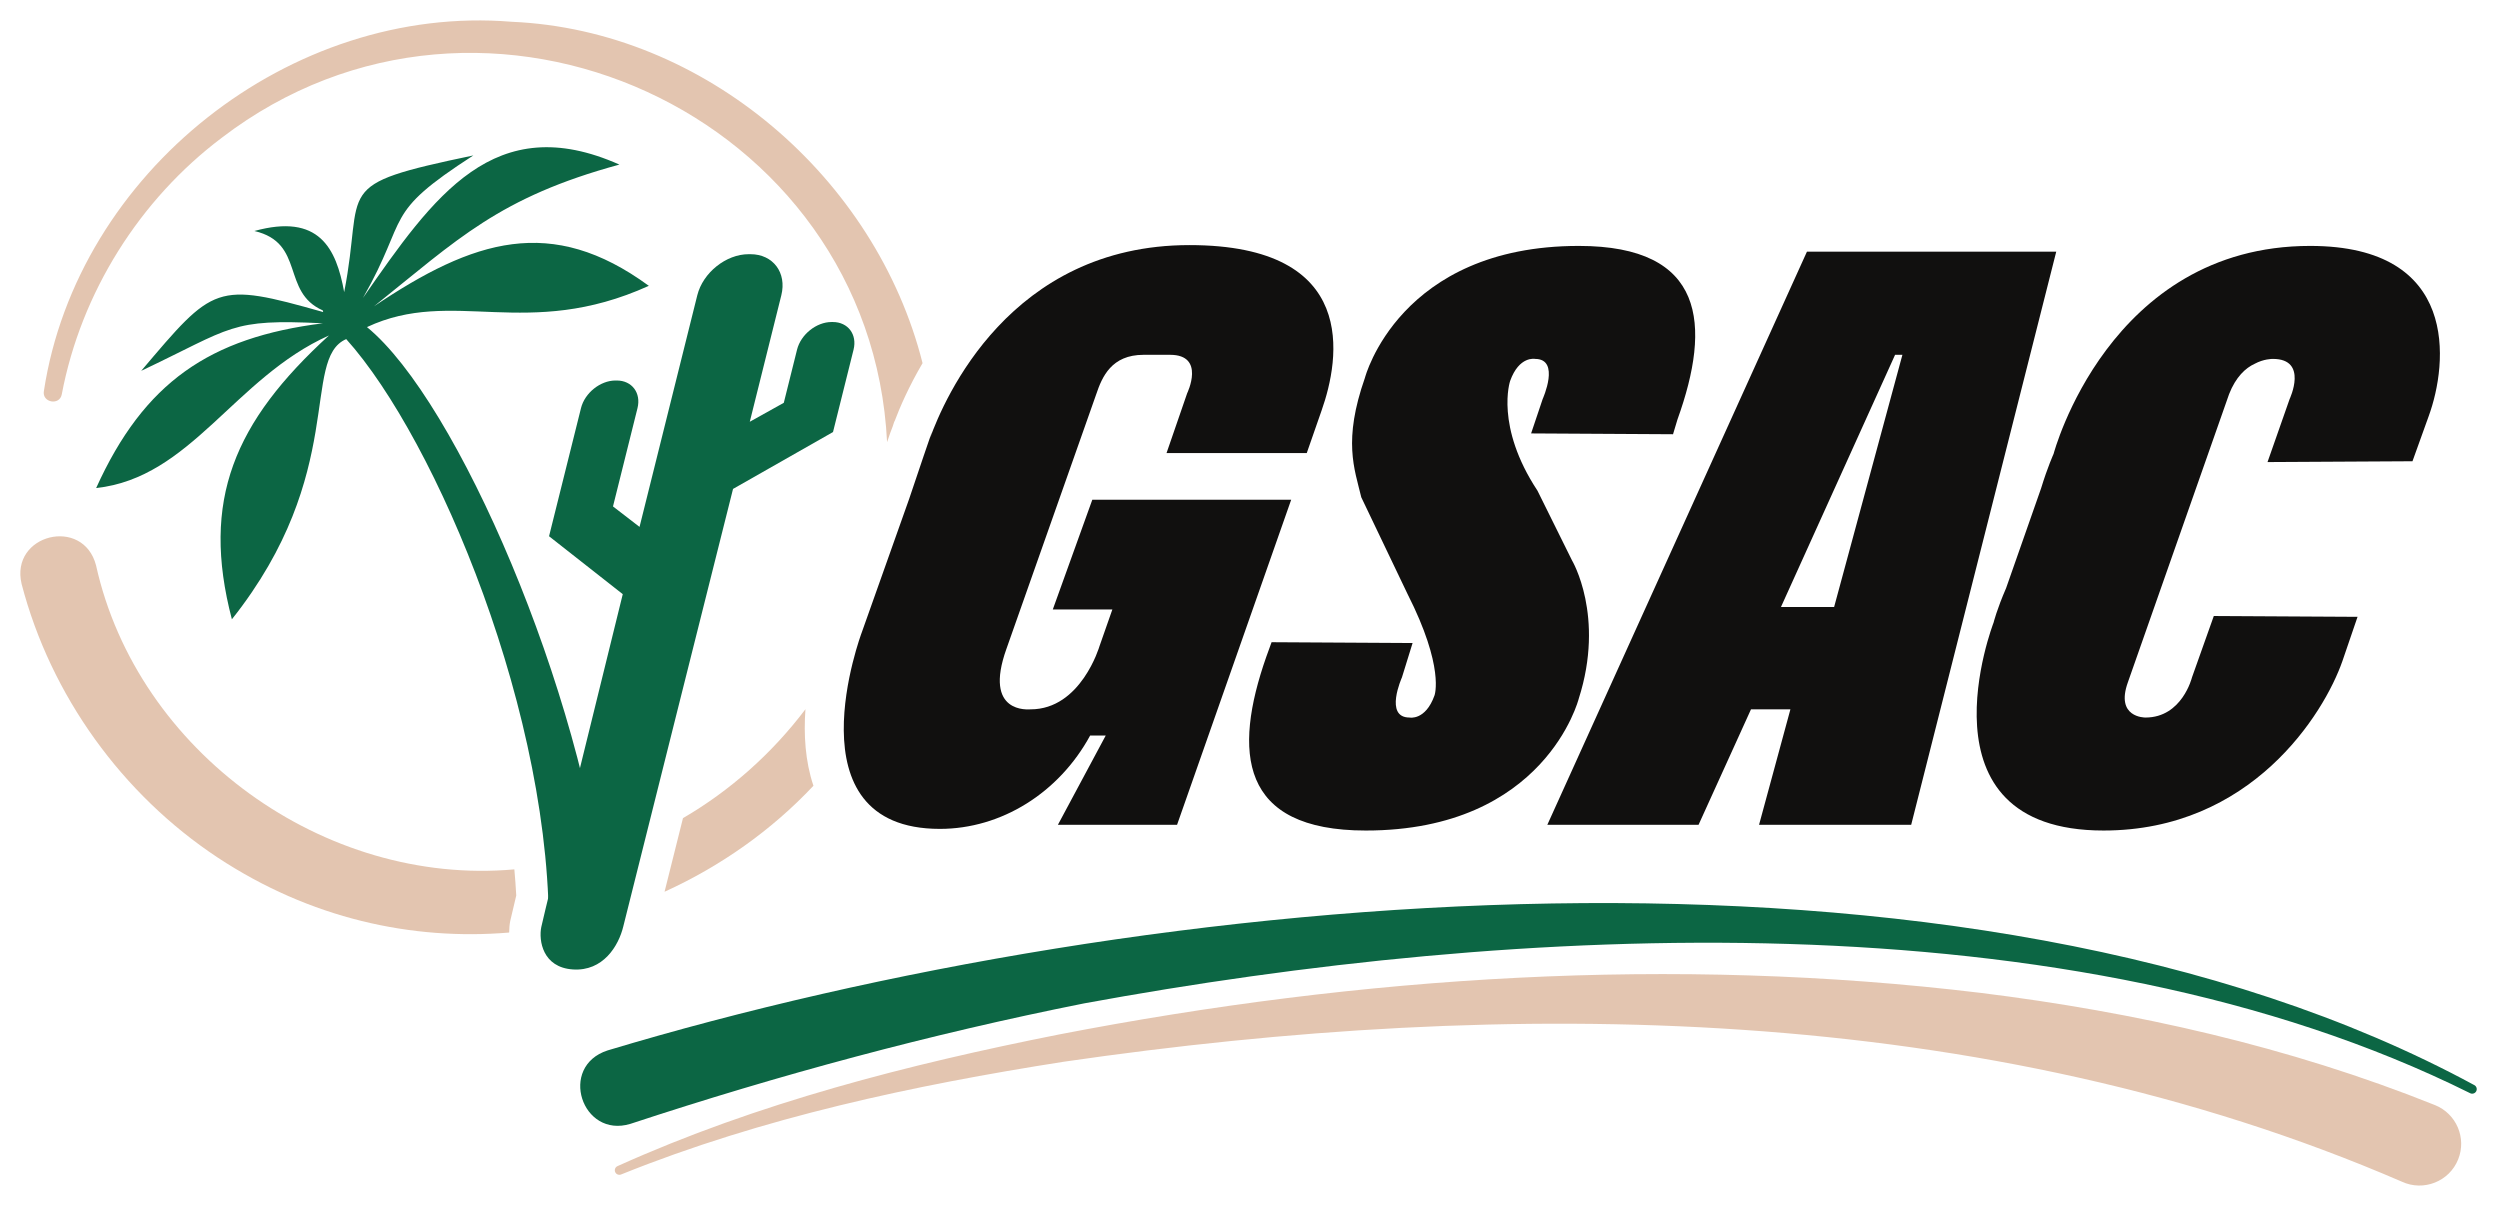
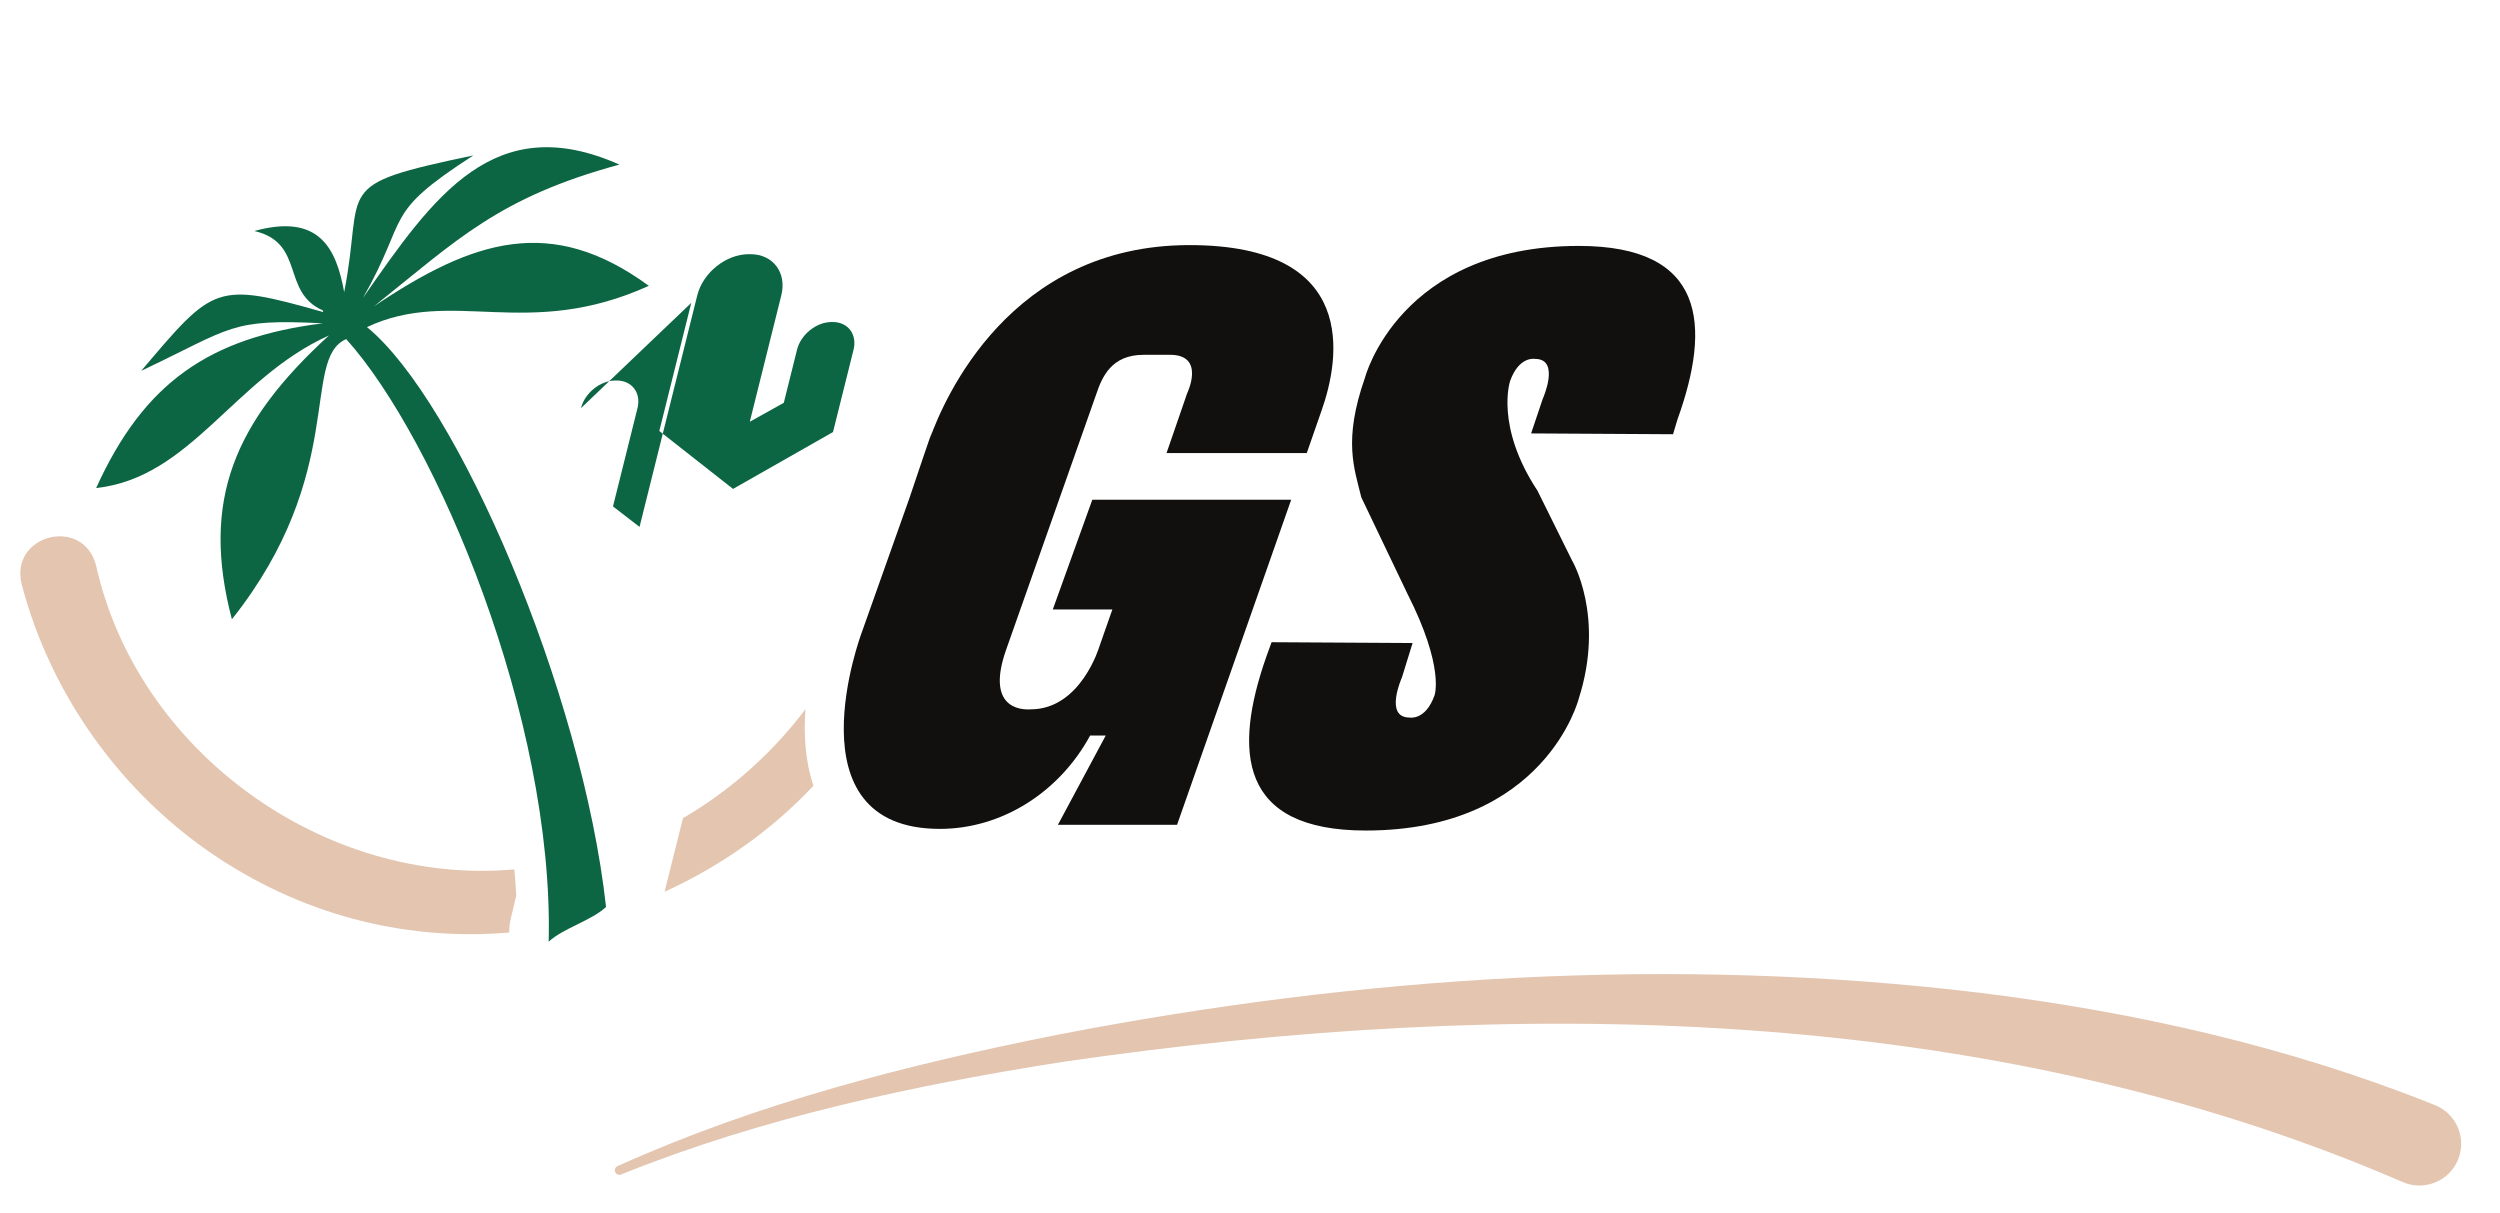
<svg xmlns="http://www.w3.org/2000/svg" viewBox="0 0 408 197.92" height="197.92" width="408" xml:space="preserve" id="svg2" version="1.1">
  <defs id="defs6" />
  <g transform="matrix(1.333,0,0,-1.333,0,197.92)" id="g10">
    <g transform="scale(0.1)" id="g12">
      <path id="path14" style="fill:#e3c5b0;fill-opacity:1;fill-rule:nonzero;stroke:none" d="M 2940.75,37.988 C 2429.99,258.84 1846.67,264.012 1302.16,184.852 1118,155.941 933.84,116.73 760.625,46.949 c -2.875,-1.309 -6.332,0.02 -7.5,2.981 -1.117,2.781 0.172,5.93 2.875,7.148 172.145,77.582 355.81,124.461 540.29,161.141 370.83,71.761 751.98,96.531 1128.55,50.972 188.61,-23.39 376.73,-65.371 556.32,-137.39 26.18,-10.5 38.9,-40.242 28.4,-66.43 -10.76,-27.062 -42.4,-39.621 -68.81,-27.383 v 0" />
-       <path id="path16" style="fill:#0c6644;fill-opacity:1;fill-rule:nonzero;stroke:none" d="m 744.016,198.77 c 659.914,198.449 1662.094,295.433 2285.494,-42.61 2.66,-1.551 3.57,-4.949 2.03,-7.609 -1.57,-2.692 -5,-3.571 -7.66,-2.012 C 2533.73,390.191 1854.22,353.09 1327.31,256.328 1139.07,218.77 953.738,168.801 771.887,108.852 712.262,90.602 683.242,179.23 744.016,198.77 v 0" />
      <path id="path18" style="fill:#0c6644;fill-opacity:1;fill-rule:evenodd;stroke:none" d="m 395.199,1104.74 c -51.164,22.52 -21.199,82.62 -83.793,97.22 79.153,21.86 100.27,-20.94 109.973,-74.85 25.637,130.24 -18.918,130.3 158.137,167.37 -113.032,-72.94 -77.391,-73.08 -135.129,-174.45 86.906,125.22 161.015,231.24 313.957,163.23 -147.43,-40.13 -197.762,-91.31 -300.531,-173.57 122.144,82.18 217.32,112.33 336.566,25.13 -149.453,-67.69 -239.844,-1.23 -345.09,-50.51 C 560.016,993.82 712.914,638.086 741.977,374.398 724.578,357.891 689.094,348.102 671.758,331.859 678.34,605.156 534.309,946.73 423.879,1069.61 367.98,1045.36 426.277,905.82 283.902,726.563 245.605,872.66 287.098,968.395 402.738,1074.07 286.563,1021.87 233.977,899.93 117.715,887.242 c 58.738,129.678 139.129,184.298 277.555,201.708 -114.008,5.63 -109.668,-4.79 -222.391,-58.21 89.066,104.99 90.738,109.39 222.812,71.98 -0.16,0.67 -0.332,1.34 -0.492,2.02" />
-       <path id="path20" style="fill:#0c6644;fill-opacity:1;fill-rule:nonzero;stroke:none" d="m 711.309,985.094 c 4.636,18.606 23.656,33.826 42.265,33.826 h 1.524 c 18.605,0 30.035,-15.22 25.394,-33.826 l -30.004,-120.344 32.496,-25.07 70.704,283.58 c 6.898,27.67 35.179,50.3 62.847,50.3 h 2.27 c 27.668,0 44.664,-22.63 37.765,-50.3 l -38.605,-154.842 41.637,23.199 16.222,65.063 c 4.641,18.61 23.656,33.84 42.266,33.84 h 1.52 c 18.61,0 30.04,-15.23 25.4,-33.84 L 1019.86,955.82 897.461,886.184 c 0,0 -130.18,-518.364 -134.348,-535.633 -5.761,-23.871 -24.695,-55.153 -61.738,-52.68 -37.043,2.469 -41.984,35.399 -38.687,51.859 3.292,16.461 99.761,407.594 99.761,407.594 l -90.25,70.918 39.11,156.852" />
+       <path id="path20" style="fill:#0c6644;fill-opacity:1;fill-rule:nonzero;stroke:none" d="m 711.309,985.094 c 4.636,18.606 23.656,33.826 42.265,33.826 h 1.524 c 18.605,0 30.035,-15.22 25.394,-33.826 l -30.004,-120.344 32.496,-25.07 70.704,283.58 c 6.898,27.67 35.179,50.3 62.847,50.3 h 2.27 c 27.668,0 44.664,-22.63 37.765,-50.3 l -38.605,-154.842 41.637,23.199 16.222,65.063 c 4.641,18.61 23.656,33.84 42.266,33.84 h 1.52 c 18.61,0 30.04,-15.23 25.4,-33.84 L 1019.86,955.82 897.461,886.184 l -90.25,70.918 39.11,156.852" />
      <path id="path22" style="fill:#11100f;fill-opacity:1;fill-rule:nonzero;stroke:none" d="m 1400.03,1050.37 c -39.28,0 -50.78,-27.07 -57.86,-48.11 L 1232.22,690.492 c -28.73,-80.191 27.31,-74.176 29.55,-74.176 61.72,0 84.3,77.192 84.3,77.192 l 15.81,45.105 h -72.93 l 48.37,134.328 h 243.49 L 1441.08,474.969 H 1295.2 l 58.54,109.265 h -19.08 c -38.18,-70.171 -108.79,-114.273 -183.97,-114.273 -186.264,0 -95.6,240.586 -95.6,240.586 l 57.99,163.398 c 30.67,91.219 30.14,88.207 25.42,74.176 17.47,48.121 97.82,236.579 317.75,236.579 208.71,0 184.15,-139.34 161.78,-202.497 l -18.16,-52.125 h -171.68 l 25.24,73.172 c 0,0 22.9,47.12 -20.86,47.12 h -32.54" />
      <path id="path24" style="fill:#11100f;fill-opacity:1;fill-rule:nonzero;stroke:none" d="m 1666.63,875.945 c -8.4,35.082 -22.58,69.164 4.49,146.355 0,0 41.92,161.39 261.86,161.39 154.85,0 162.56,-96.23 120.75,-212.51 l -5.43,-18.047 -173.76,1.004 14.16,42.105 c 0,0 22.13,49.118 -9.29,49.118 0,0 -19.49,4.01 -30.58,-27.07 0,0 -18.69,-55.134 33.54,-134.325 l 42.21,-85.211 c 0,0 40.72,-68.164 8.28,-169.402 0,0 -40.8,-161.403 -260.74,-161.403 -154.85,0 -162.56,96.242 -121.86,212.524 l 6.54,18.043 172.63,-1.004 -13.03,-42.102 c 0,0 -22.13,-49.125 9.29,-49.125 0,0 19.49,-4.008 30.58,27.074 0,0 12.74,34.079 -33.07,124.301 l -56.57,118.285" />
-       <path id="path26" style="fill:#11100f;fill-opacity:1;fill-rule:nonzero;stroke:none" d="m 2180.44,741.617 h 65.08 l 83.61,308.753 h -8.97 z m 337.04,435.063 -177.6,-701.711 h -186.26 l 38.39,141.347 h -48.26 l -64.19,-141.347 h -185.15 l 317.86,701.711 h 305.21" />
-       <path id="path28" style="fill:#11100f;fill-opacity:1;fill-rule:nonzero;stroke:none" d="m 2710.37,730.59 175.99,-1.004 -18.51,-54.125 c -22.72,-65.16 -111.78,-207.512 -292.43,-207.512 -233.39,0 -134.64,254.629 -134.64,254.629 0,0 3.95,16.035 15.28,42.094 l 42.88,122.297 c 7.96,26.066 15.28,42.105 15.28,42.105 0,0 67.34,254.616 314.19,254.616 182.91,0 168.86,-143.35 145.03,-208.506 l -19.83,-55.129 -177.47,-1.004 27.08,77.191 c 0,0 23.25,49.118 -20.51,49.118 -1.12,0 -11.23,0 -22.38,-6.02 -10.99,-5.01 -23.03,-16.04 -31.23,-37.08 L 2605.16,649.395 c -15.45,-43.11 20.46,-43.11 21.58,-43.11 44.89,0 56.91,49.125 56.91,49.125 l 26.72,75.18" />
      <path id="path30" style="fill:#e3c5b0;fill-opacity:1;fill-rule:nonzero;stroke:none" d="M 986.121,616.48 C 945.449,562.656 894.273,516.949 836.168,483.121 827.273,447.57 819.559,416.75 813.617,392.988 c 68.336,31.121 130.707,74.903 182.281,129.77 -10.203,30.258 -12.019,63.176 -9.777,93.722" />
      <path id="path32" style="fill:#e3c5b0;fill-opacity:1;fill-rule:nonzero;stroke:none" d="m 624.695,357.289 c 0.539,2.691 3.227,14.012 7.356,31.121 -0.512,10.578 -1.406,21.281 -2.317,31.988 C 397.188,399.469 168.234,564.461 117.609,792.5 102,852.949 11.957,830.664 26.457,769.797 62.125,633.09 149.684,512.168 266.293,435.012 379.52,360.23 504.246,333.031 623.375,343.051 c 0.074,5.078 0.461,9.937 1.32,14.238" />
-       <path id="path34" style="fill:#e3c5b0;fill-opacity:1;fill-rule:nonzero;stroke:none" d="M 626.543,1458.11 C 355.605,1480.48 94.555,1273.55 53.723,1005.96 c -2.461,-14.179 19.418,-18.081 21.922,-3.93 23.629,124.73 95.445,238.45 195.816,314.02 321.57,246.18 794.939,28.45 814.589,-372.632 1.41,4.141 2.64,7.742 3.7,10.844 1.11,3.226 2.24,6.254 3.43,9.09 h -0.03 l 1.79,5.461 0.2,-0.051 c 6.48,17.199 17.56,42.828 34.35,71.408 -57,226.43 -266.31,407.76 -502.947,417.94" />
    </g>
  </g>
</svg>